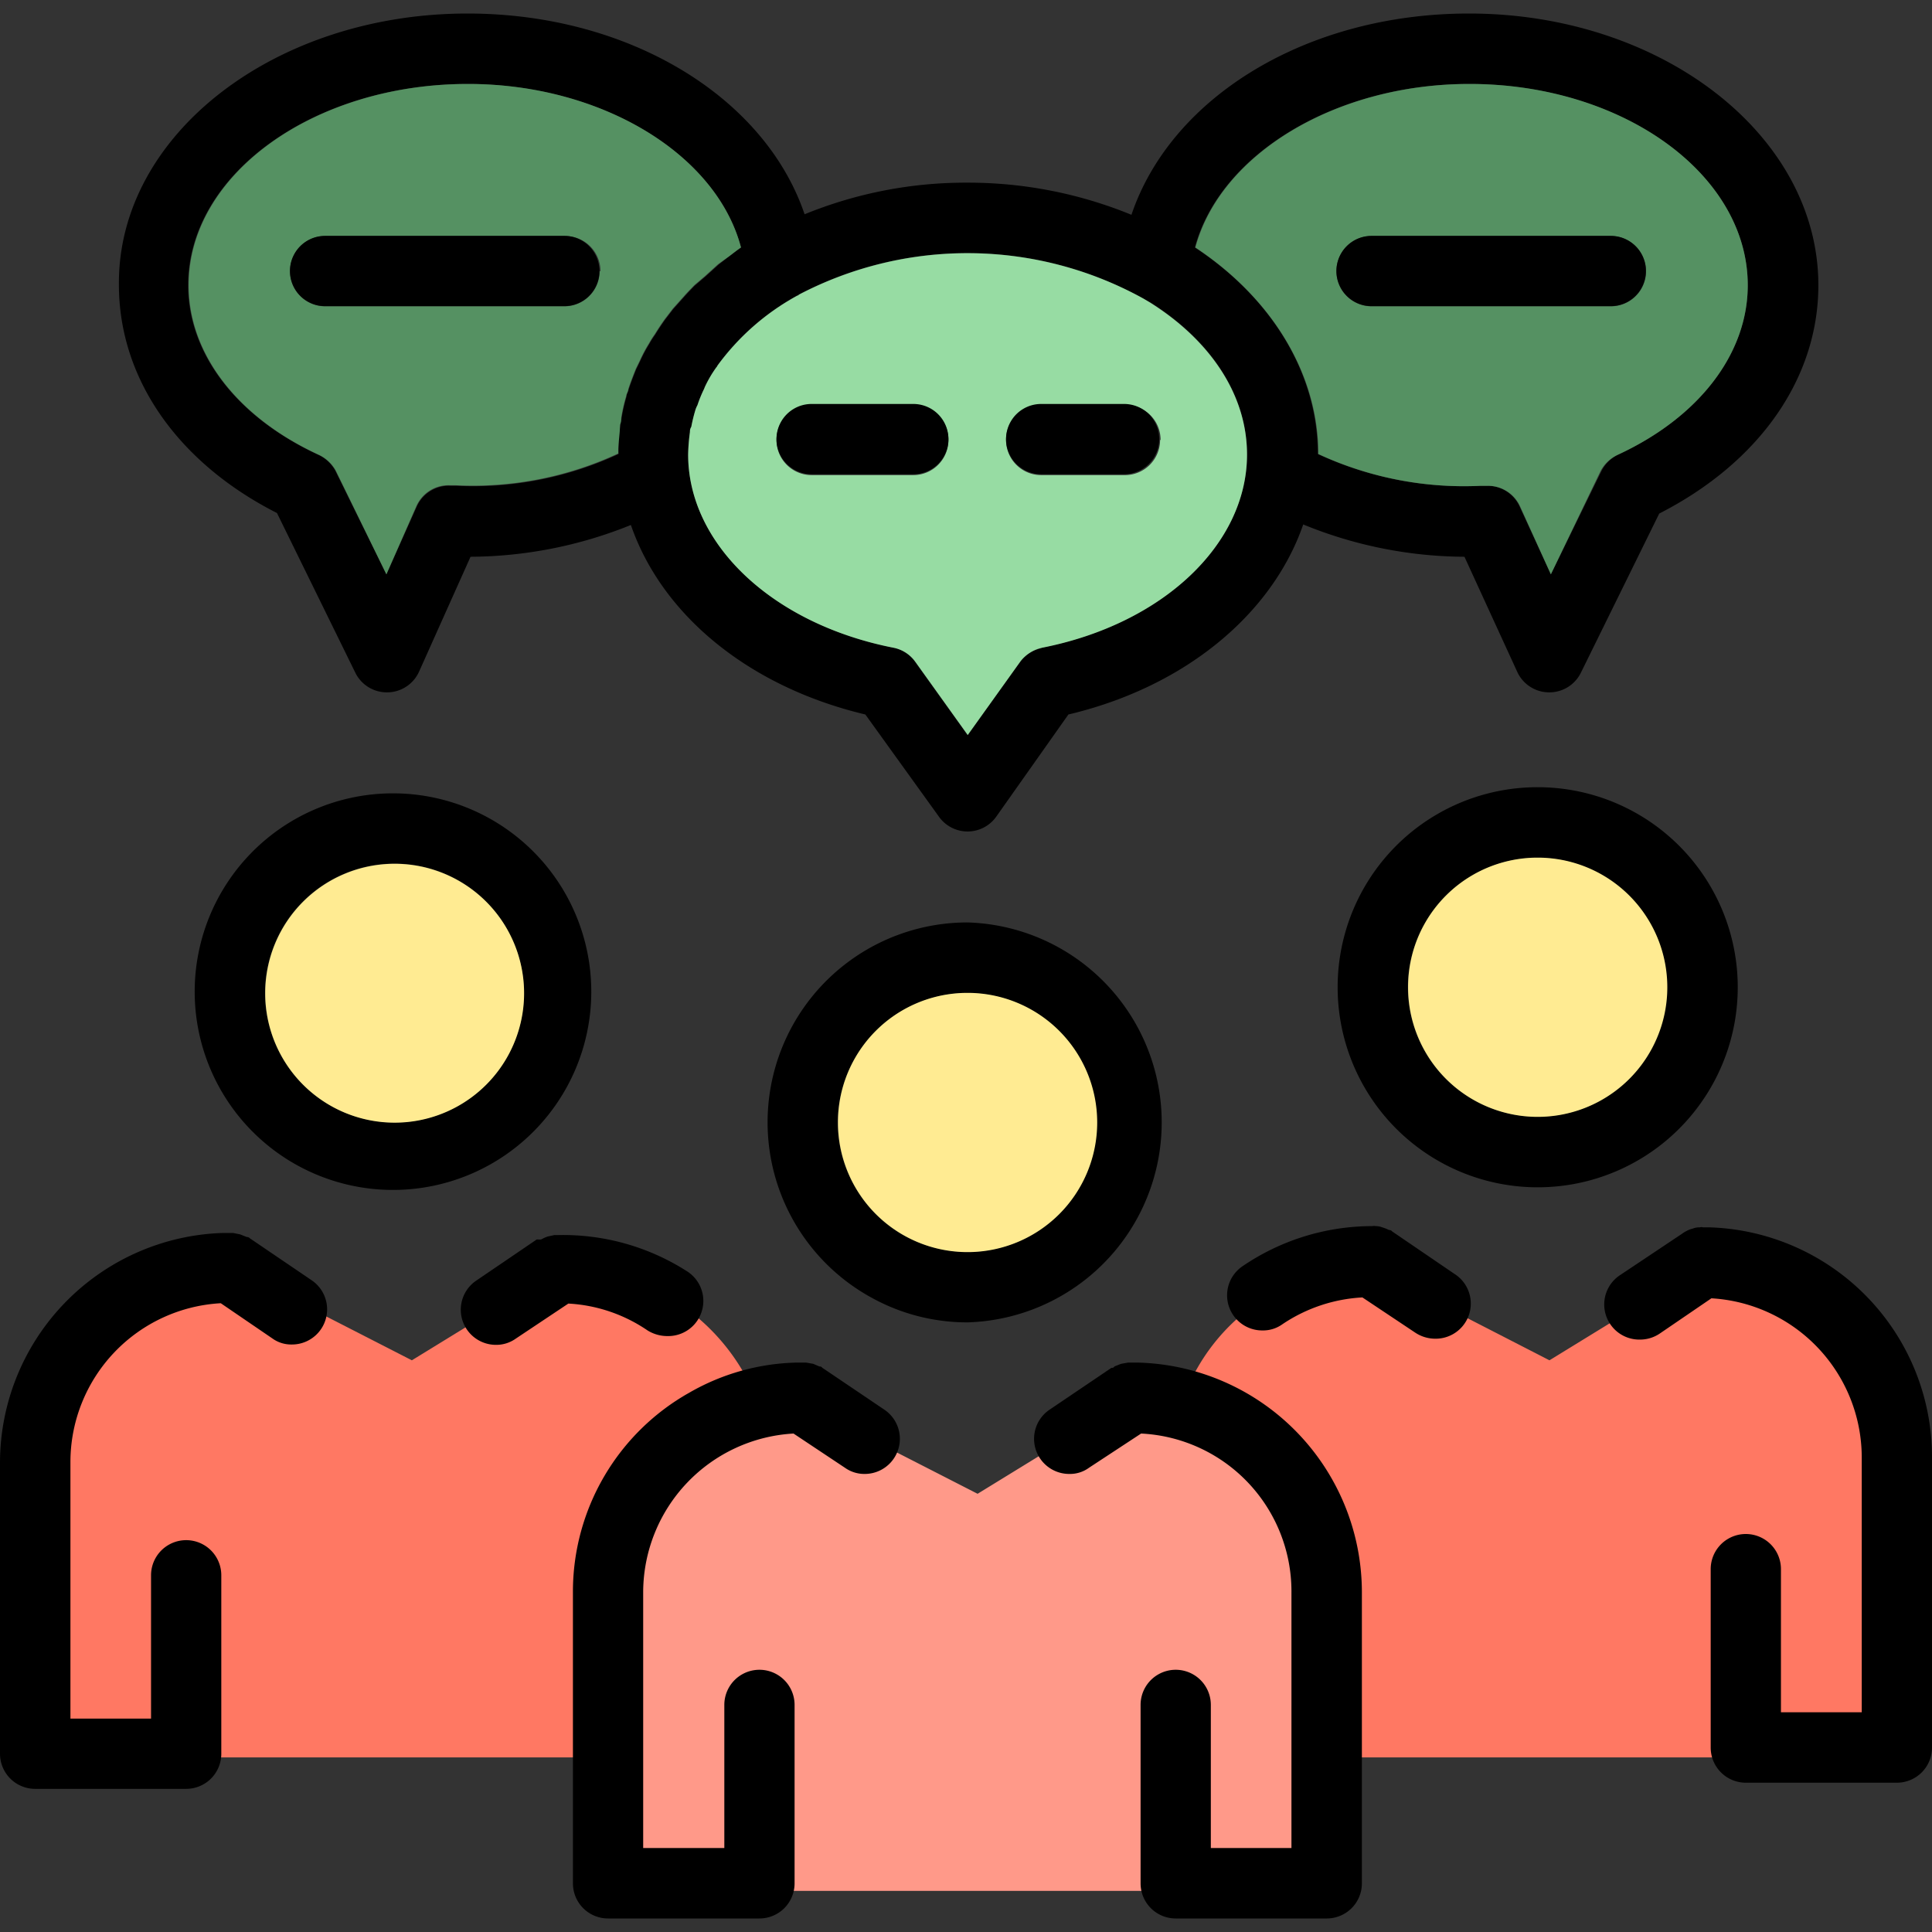
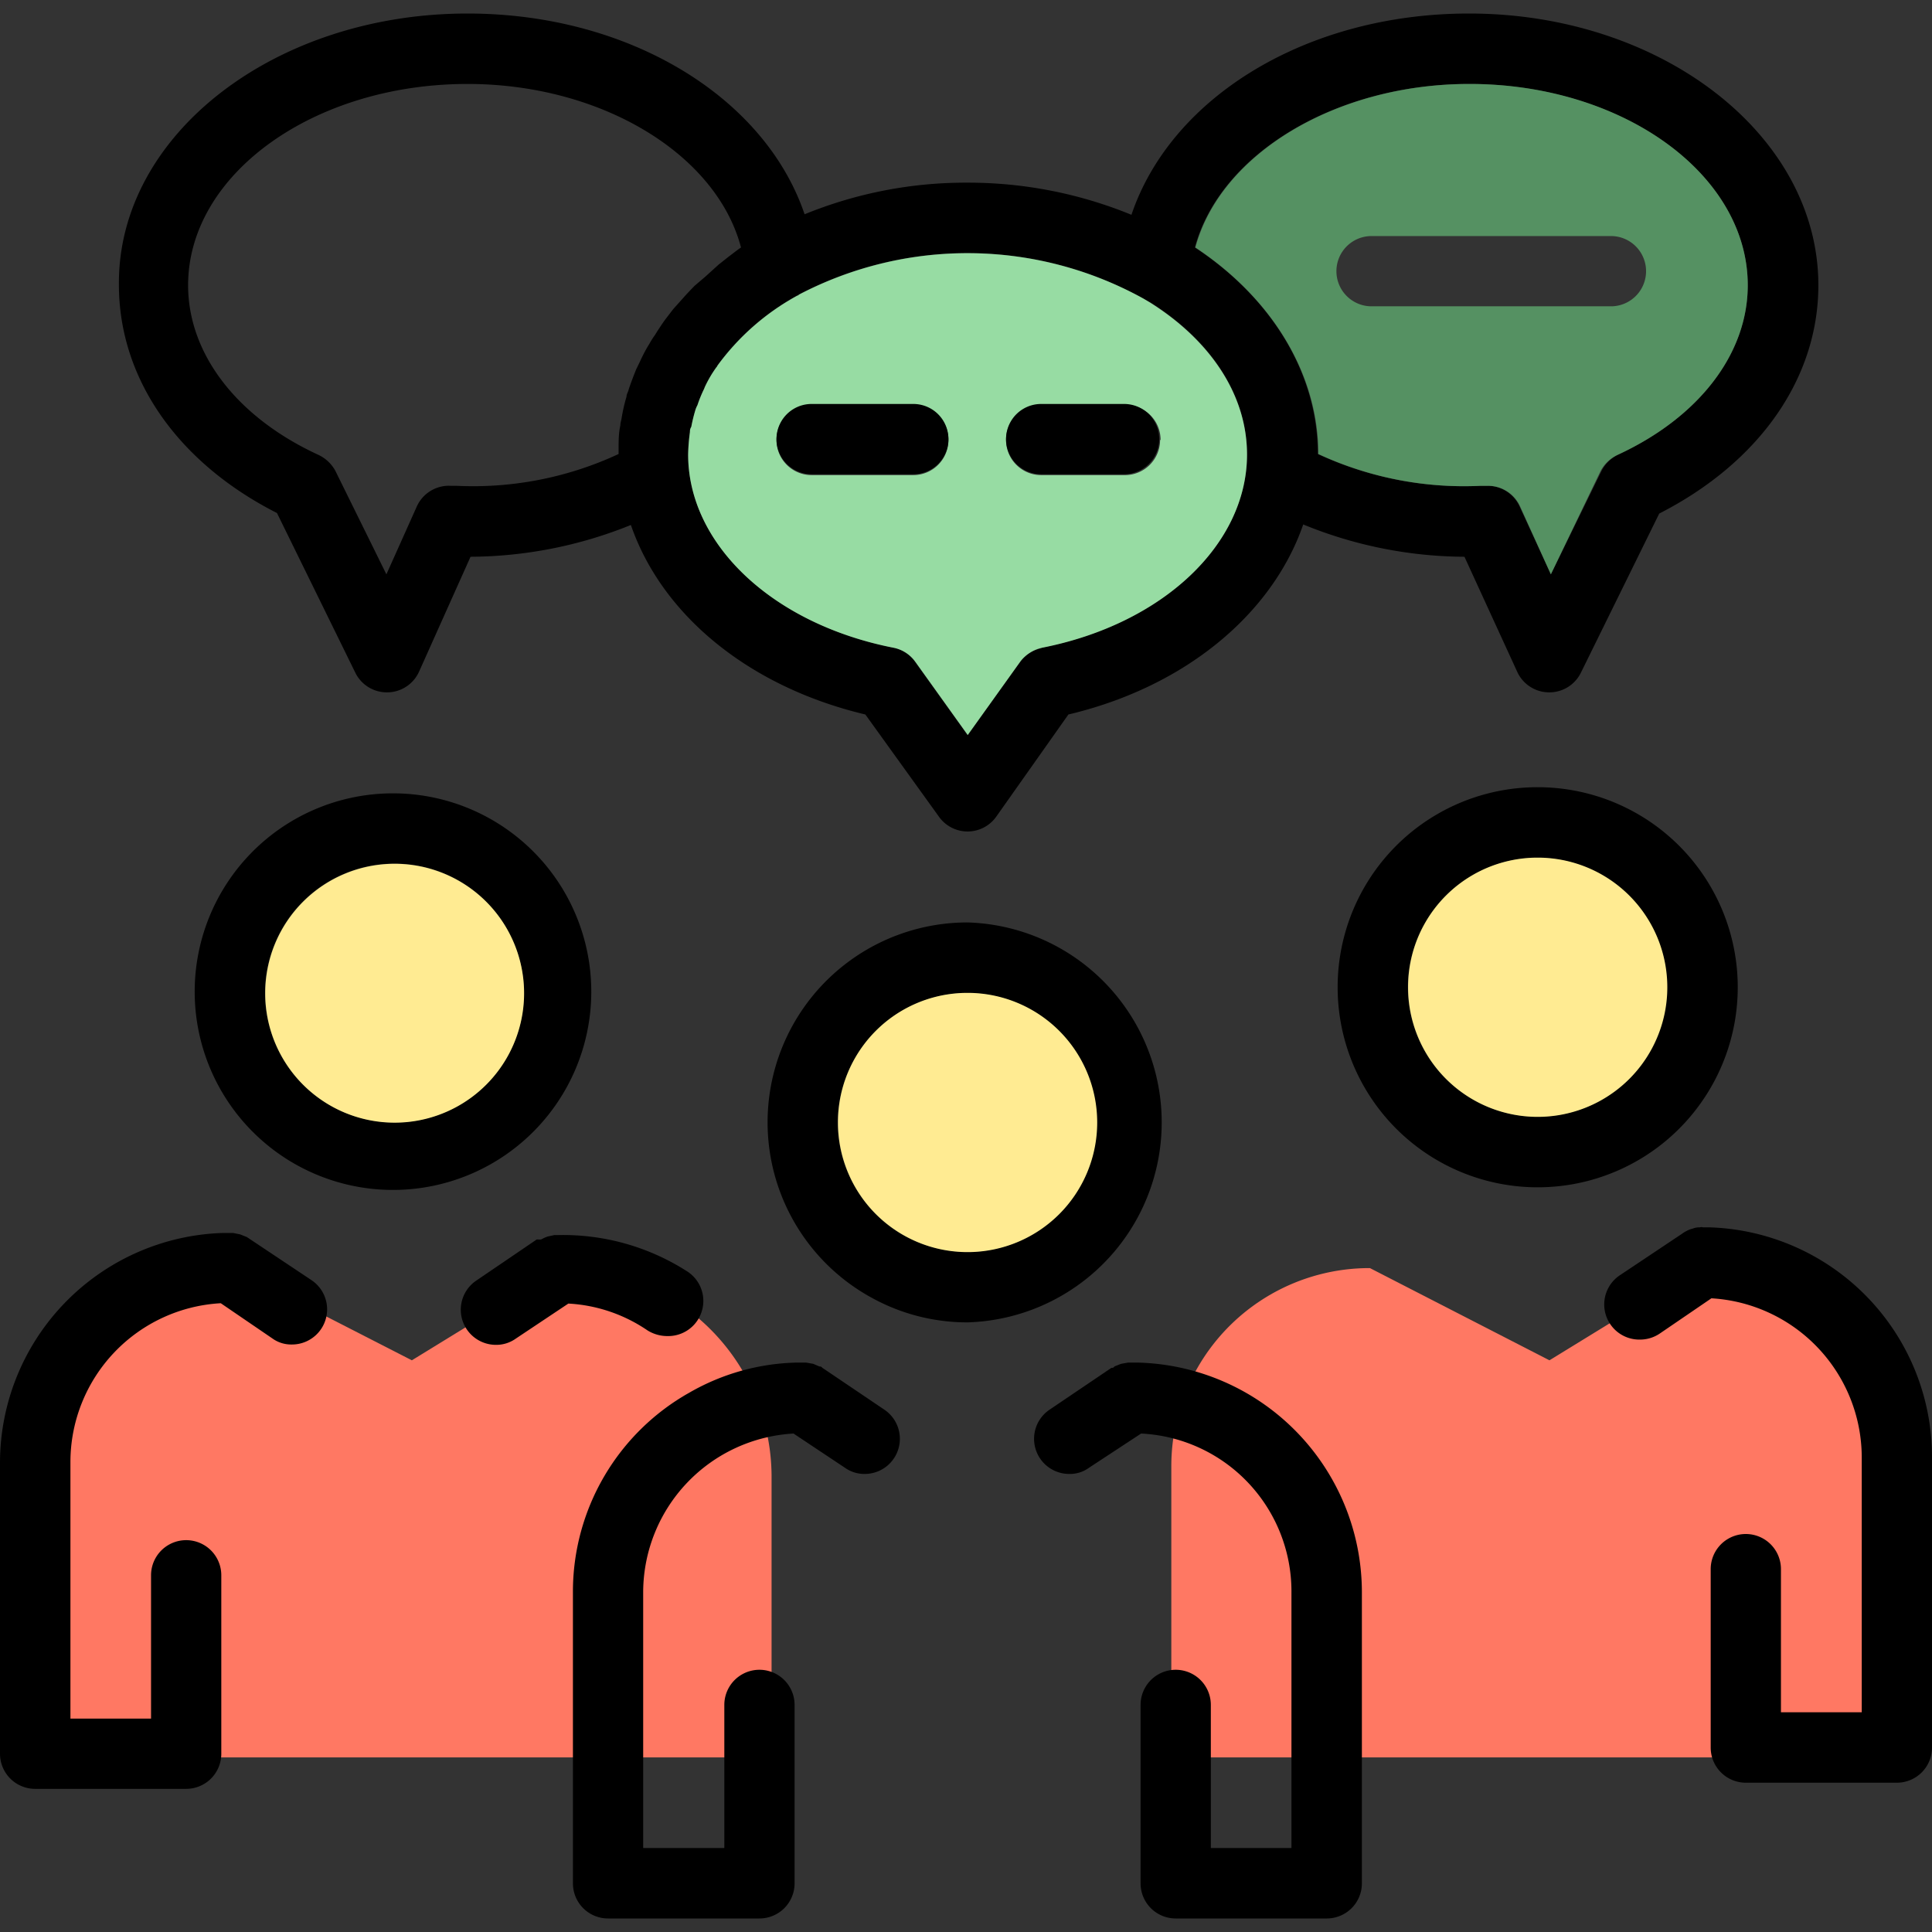
<svg xmlns="http://www.w3.org/2000/svg" id="Layer_1" data-name="Layer 1" viewBox="0 0 110 110">
  <rect x="0" y="0" width="110" height="110" fill="#333333" stroke="none" />
  <defs>
    <style>.cls-1{fill:#ff7863;}.cls-2{fill:#ff9989;}.cls-3{fill:#559162;}.cls-4{fill:#ffeb92;}.cls-5{fill:#97dca3;}</style>
  </defs>
  <path class="cls-1" d="M32,72.2l-8.55,5.25L13.2,72.2A11.28,11.28,0,0,0,1.93,83.47v16.59h42v-16A11.89,11.89,0,0,0,32,72.2Z" />
  <path class="cls-1" d="M96.77,72.2l-8.55,5.25L78,72.2A11.28,11.28,0,0,0,66.69,83.47v16.59h42v-16A11.89,11.89,0,0,0,96.77,72.2Z" />
-   <path class="cls-2" d="M64.21,79.8l-8.55,5.25L45.4,79.8A11.28,11.28,0,0,0,34.13,91.07v16.59h42v-16A11.89,11.89,0,0,0,64.21,79.8Z" />
  <path d="M110,82.92V99.5a2,2,0,0,1-2,2h-8.6a2,2,0,0,1-2-2V89.34a2,2,0,0,1,4,0v8.15H106V82.92a9.09,9.09,0,0,0-8.56-9l-2.93,2a2,2,0,0,1-1.11.35,2,2,0,0,1-1.13-3.69l3.52-2.35A1.22,1.22,0,0,1,96,70.1a1.5,1.5,0,0,1,.38-.15,1,1,0,0,1,.4-.07.32.32,0,0,1,.18,0c.12,0,.25,0,.37,0A13.08,13.08,0,0,1,110,82.92Z" />
  <path d="M103.53,16.24c0,5.3-3.36,10.09-9.06,13L90,38.32a2,2,0,0,1-1.78,1.1,2,2,0,0,1-1.84-1.18l-3-6.54a24.49,24.49,0,0,1-9.18-1.84c-1.75,5.07-6.69,9.24-13.37,10.82L56.72,46.5a2,2,0,0,1-3.26,0l-4.19-5.82C42.62,39.1,37.68,35,35.92,29.89a24.64,24.64,0,0,1-9.13,1.81l-2.93,6.54a2,2,0,0,1-1.81,1.18h0a2,2,0,0,1-1.81-1.1l-4.47-9.11c-5.67-2.88-9-7.67-9-13C6.7,7.69,15.63.77,26.62.77c9.2,0,16.93,4.76,19.19,11.43a24.25,24.25,0,0,1,9.28-1.8,24.51,24.51,0,0,1,9.33,1.83C66.68,5.53,74.4.77,83.64.77,94.6.77,103.53,7.69,103.53,16.24ZM92.14,25.88c4.61-2.14,7.37-5.75,7.37-9.64,0-6.32-7.12-11.46-15.87-11.46-7.63,0-14.18,4-15.61,9.31,4.42,2.91,7,7.22,7,11.76a19.72,19.72,0,0,0,9.25,1.81h.4a2,2,0,0,1,1.84,1.18L88.3,32.7l2.89-5.9A2.11,2.11,0,0,1,92.14,25.88Zm-32.84,11C66.18,35.53,71,31,71,25.88c0-3.47-2.14-6.55-5.5-8.66L65.1,17a20.69,20.69,0,0,0-19.62-.23s0,.05-.08.05a13.84,13.84,0,0,0-4.56,4s0,.05-.05.08a6.79,6.79,0,0,0-.6,1,2.29,2.29,0,0,0-.1.23,7.28,7.28,0,0,0-.38.93,1.53,1.53,0,0,0-.13.32,9.28,9.28,0,0,0-.22.91c0,.12,0,.22-.08.32a10.69,10.69,0,0,0-.1,1.26c0,5.11,4.82,9.65,11.67,11a2,2,0,0,1,1.23.78l3,4.19,3-4.19A2.12,2.12,0,0,1,59.3,36.91ZM41.49,14.61c.23-.17.45-.35.7-.52-1.4-5.32-7.95-9.31-15.57-9.31-8.76,0-15.91,5.14-15.91,11.46,0,3.89,2.76,7.5,7.38,9.64a2.13,2.13,0,0,1,1,.92L22,32.7l1.73-3.86a2,2,0,0,1,1.93-1.18h.33a19.64,19.64,0,0,0,9.23-1.81c0-.07,0-.17,0-.25,0-.48,0-.93.1-1.38,0-.15.05-.28.07-.4a9.58,9.58,0,0,1,.28-1.23c0-.15.1-.28.12-.4.13-.4.28-.78.43-1.16l.22-.45a8.35,8.35,0,0,1,.53-1,5,5,0,0,1,.33-.52c.17-.28.37-.58.57-.86l.46-.6.6-.67c.2-.23.4-.43.62-.66l.61-.52.75-.68Z" />
  <path class="cls-3" d="M99.51,16.24c0,3.89-2.76,7.5-7.37,9.64a2.11,2.11,0,0,0-1,.92L88.3,32.7l-1.75-3.86a2,2,0,0,0-1.84-1.18h-.4a19.72,19.72,0,0,1-9.25-1.81c0-4.54-2.61-8.85-7-11.76,1.43-5.32,8-9.31,15.61-9.31C92.39,4.78,99.51,9.92,99.51,16.24Zm-5.79-.8a2,2,0,0,0-2-2H78.09a2,2,0,0,0,0,4H91.71A2,2,0,0,0,93.72,15.44Z" />
  <path d="M87.55,44.82A11.39,11.39,0,1,1,76.16,56.2,11.38,11.38,0,0,1,87.55,44.82ZM94.9,56.2a7.37,7.37,0,1,0-7.35,7.38A7.37,7.37,0,0,0,94.9,56.2Z" />
  <path class="cls-4" d="M87.55,48.83a7.38,7.38,0,1,1-7.38,7.37A7.37,7.37,0,0,1,87.55,48.83Z" />
-   <path d="M91.71,13.43a2,2,0,1,1,0,4H78.09a2,2,0,0,1,0-4Z" />
-   <path d="M82.81,72.53a2,2,0,0,1-1.11,3.69,2.06,2.06,0,0,1-1.13-.35l-3-2a9,9,0,0,0-4.56,1.53,1.89,1.89,0,0,1-1.13.35,2,2,0,0,1-1.13-3.66,13.12,13.12,0,0,1,7.38-2.28.53.53,0,0,1,.2,0,1,1,0,0,1,.37.07,2.15,2.15,0,0,1,.38.15s.13,0,.18.08Z" />
  <path d="M77.54,90.62v16.61a2,2,0,0,1-2,2h-8.6a2,2,0,0,1-2-2V97.07a2,2,0,0,1,4,0v8.15h4.59V90.62a9,9,0,0,0-8.56-9L62,83.57a1.83,1.83,0,0,1-1.11.35,2,2,0,0,1-1.13-3.66l3.52-2.38c.07,0,.12,0,.17-.08l.38-.15.4-.07.17,0c.13,0,.26,0,.38,0h0A13.09,13.09,0,0,1,77.54,90.62Z" />
  <path class="cls-5" d="M71,25.88c0,5.11-4.79,9.65-11.67,11a2.12,2.12,0,0,0-1.23.78l-3,4.19-3-4.19a2,2,0,0,0-1.23-.78C44,35.53,39.18,31,39.18,25.88a10.69,10.69,0,0,1,.1-1.26c0-.1,0-.2.08-.32a9.28,9.28,0,0,1,.22-.91,1.53,1.53,0,0,1,.13-.32,7.28,7.28,0,0,1,.38-.93,2.29,2.29,0,0,1,.1-.23,6.79,6.79,0,0,1,.6-1s.05-.05.05-.08a13.84,13.84,0,0,1,4.56-4s.05,0,.08-.05A20.69,20.69,0,0,1,65.1,17l.37.22C68.83,19.33,71,22.41,71,25.88Zm-4.92-.83a2,2,0,0,0-2-2H59.28a2,2,0,1,0,0,4H64A2,2,0,0,0,66.05,25.05ZM54,25.05a2,2,0,0,0-2-2H46.21a2,2,0,1,0,0,4H52A2,2,0,0,0,54,25.05Z" />
  <path d="M64,23a2,2,0,1,1,0,4H59.28a2,2,0,1,1,0-4Z" />
  <path d="M55.09,52.52a11.39,11.39,0,0,1,0,22.77,11.25,11.25,0,0,1-5.42-1.38,11.38,11.38,0,0,1,5.42-21.39Zm7.35,11.39a7.37,7.37,0,1,0-7.35,7.37A7.37,7.37,0,0,0,62.44,63.91Z" />
  <path class="cls-4" d="M55.09,56.53a7.38,7.38,0,1,1-7.38,7.38A7.37,7.37,0,0,1,55.09,56.53Z" />
  <path d="M52,23a2,2,0,1,1,0,4H46.21a2,2,0,1,1,0-4Z" />
  <path d="M50.35,80.26a2,2,0,0,1-1.11,3.66,1.91,1.91,0,0,1-1.13-.35l-2.93-1.95a9.07,9.07,0,0,0-8.56,9v14.6h4.62V97.07a2,2,0,1,1,4,0v10.16a2,2,0,0,1-2,2H34.62a2,2,0,0,1-2-2V90.62a13,13,0,0,1,6.65-11.34,12.79,12.79,0,0,1,6.07-1.7h0c.13,0,.23,0,.36,0s.12,0,.2,0l.4.07.35.15c.05,0,.12,0,.17.08l.11.07Z" />
-   <path class="cls-3" d="M42.19,14.09c-.25.17-.47.35-.7.52l-.6.43-.75.68-.61.52c-.22.23-.42.43-.62.66l-.6.67-.46.6c-.2.28-.4.58-.57.86a5,5,0,0,0-.33.52,8.35,8.35,0,0,0-.53,1L36.2,21c-.15.38-.3.76-.43,1.16,0,.12-.1.25-.12.4a9.58,9.58,0,0,0-.28,1.23c0,.12,0,.25-.07.4,0,.45-.08.9-.1,1.38,0,.08,0,.18,0,.25a19.64,19.64,0,0,1-9.23,1.81h-.33a2,2,0,0,0-1.93,1.18L22,32.7l-2.88-5.9a2.13,2.13,0,0,0-1-.92c-4.62-2.14-7.38-5.75-7.38-9.64,0-6.32,7.15-11.46,15.91-11.46C34.24,4.78,40.79,8.77,42.19,14.09Zm-8,1.35a2,2,0,0,0-2-2H18.51a2,2,0,0,0,0,4H32.13A2,2,0,0,0,34.14,15.44Z" />
  <path d="M39.16,72.41A2,2,0,0,1,38,76.07a2.13,2.13,0,0,1-1.13-.32,8.83,8.83,0,0,0-4.51-1.53l-3,2a1.91,1.91,0,0,1-1.13.35,2,2,0,0,1-1.11-3.66l3.44-2.34.07,0a1.21,1.21,0,0,0,.18,0,2.19,2.19,0,0,1,.38-.17l.37-.08.2,0A13.09,13.09,0,0,1,39.16,72.41Z" />
-   <path d="M32.13,13.43a2,2,0,0,1,0,4H18.51a2,2,0,0,1,0-4Z" />
  <path d="M22.45,45.17a11.29,11.29,0,1,1-.15,0Zm7.38,11.36a7.37,7.37,0,1,0-7.38,7.38A7.37,7.37,0,0,0,29.83,56.53Z" />
  <path class="cls-4" d="M22.45,49.18a7.37,7.37,0,1,1-7.35,7.35A7.37,7.37,0,0,1,22.45,49.18Z" />
-   <path d="M17.74,72.89a2,2,0,0,1-1.13,3.66,1.83,1.83,0,0,1-1.11-.35l-2.93-2a9.06,9.06,0,0,0-8.56,9V97.85H8.6V89.69a2,2,0,0,1,4,0V99.85a2,2,0,0,1-2,2H2a2,2,0,0,1-2-2V83.27A13.1,13.1,0,0,1,12.69,70.2h.05l.35,0,.18,0,.4.08.38.15s.12,0,.17.07Z" />
+   <path d="M17.74,72.89a2,2,0,0,1-1.13,3.66,1.83,1.83,0,0,1-1.11-.35l-2.93-2a9.06,9.06,0,0,0-8.56,9V97.85H8.6V89.69a2,2,0,0,1,4,0V99.85a2,2,0,0,1-2,2H2a2,2,0,0,1-2-2V83.27A13.1,13.1,0,0,1,12.69,70.2h.05l.35,0,.18,0,.4.08.38.15Z" />
</svg>